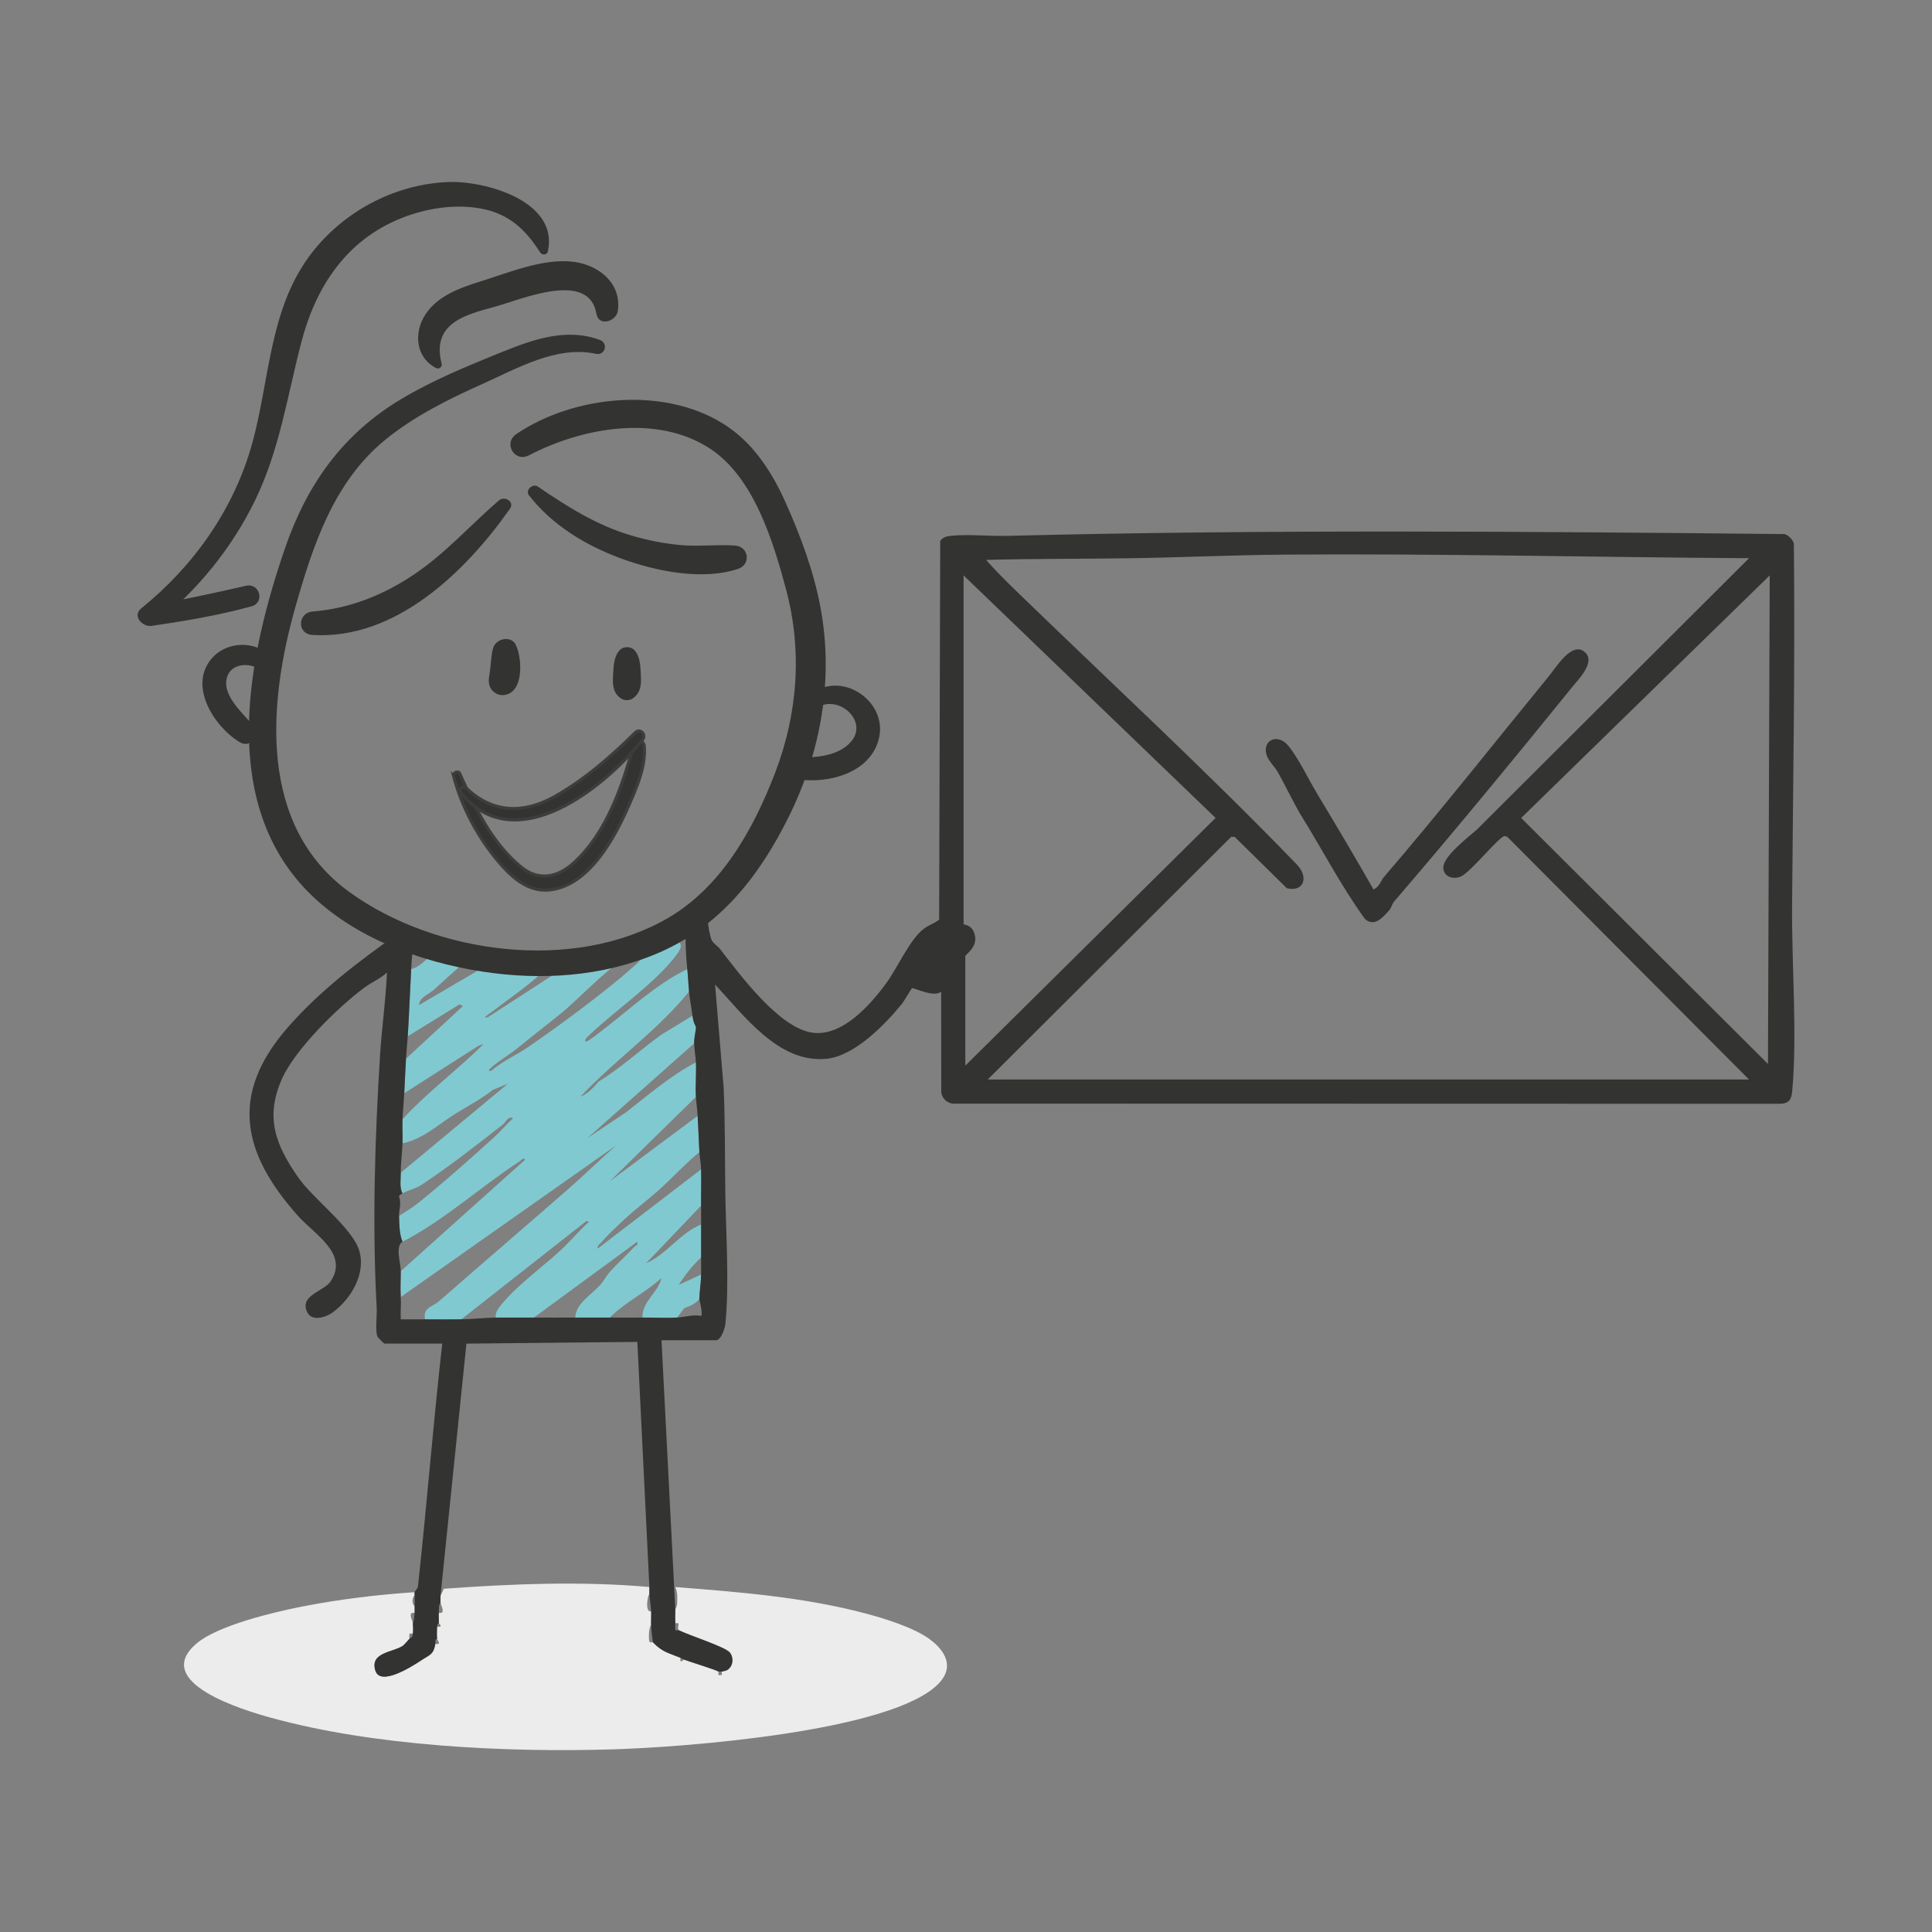
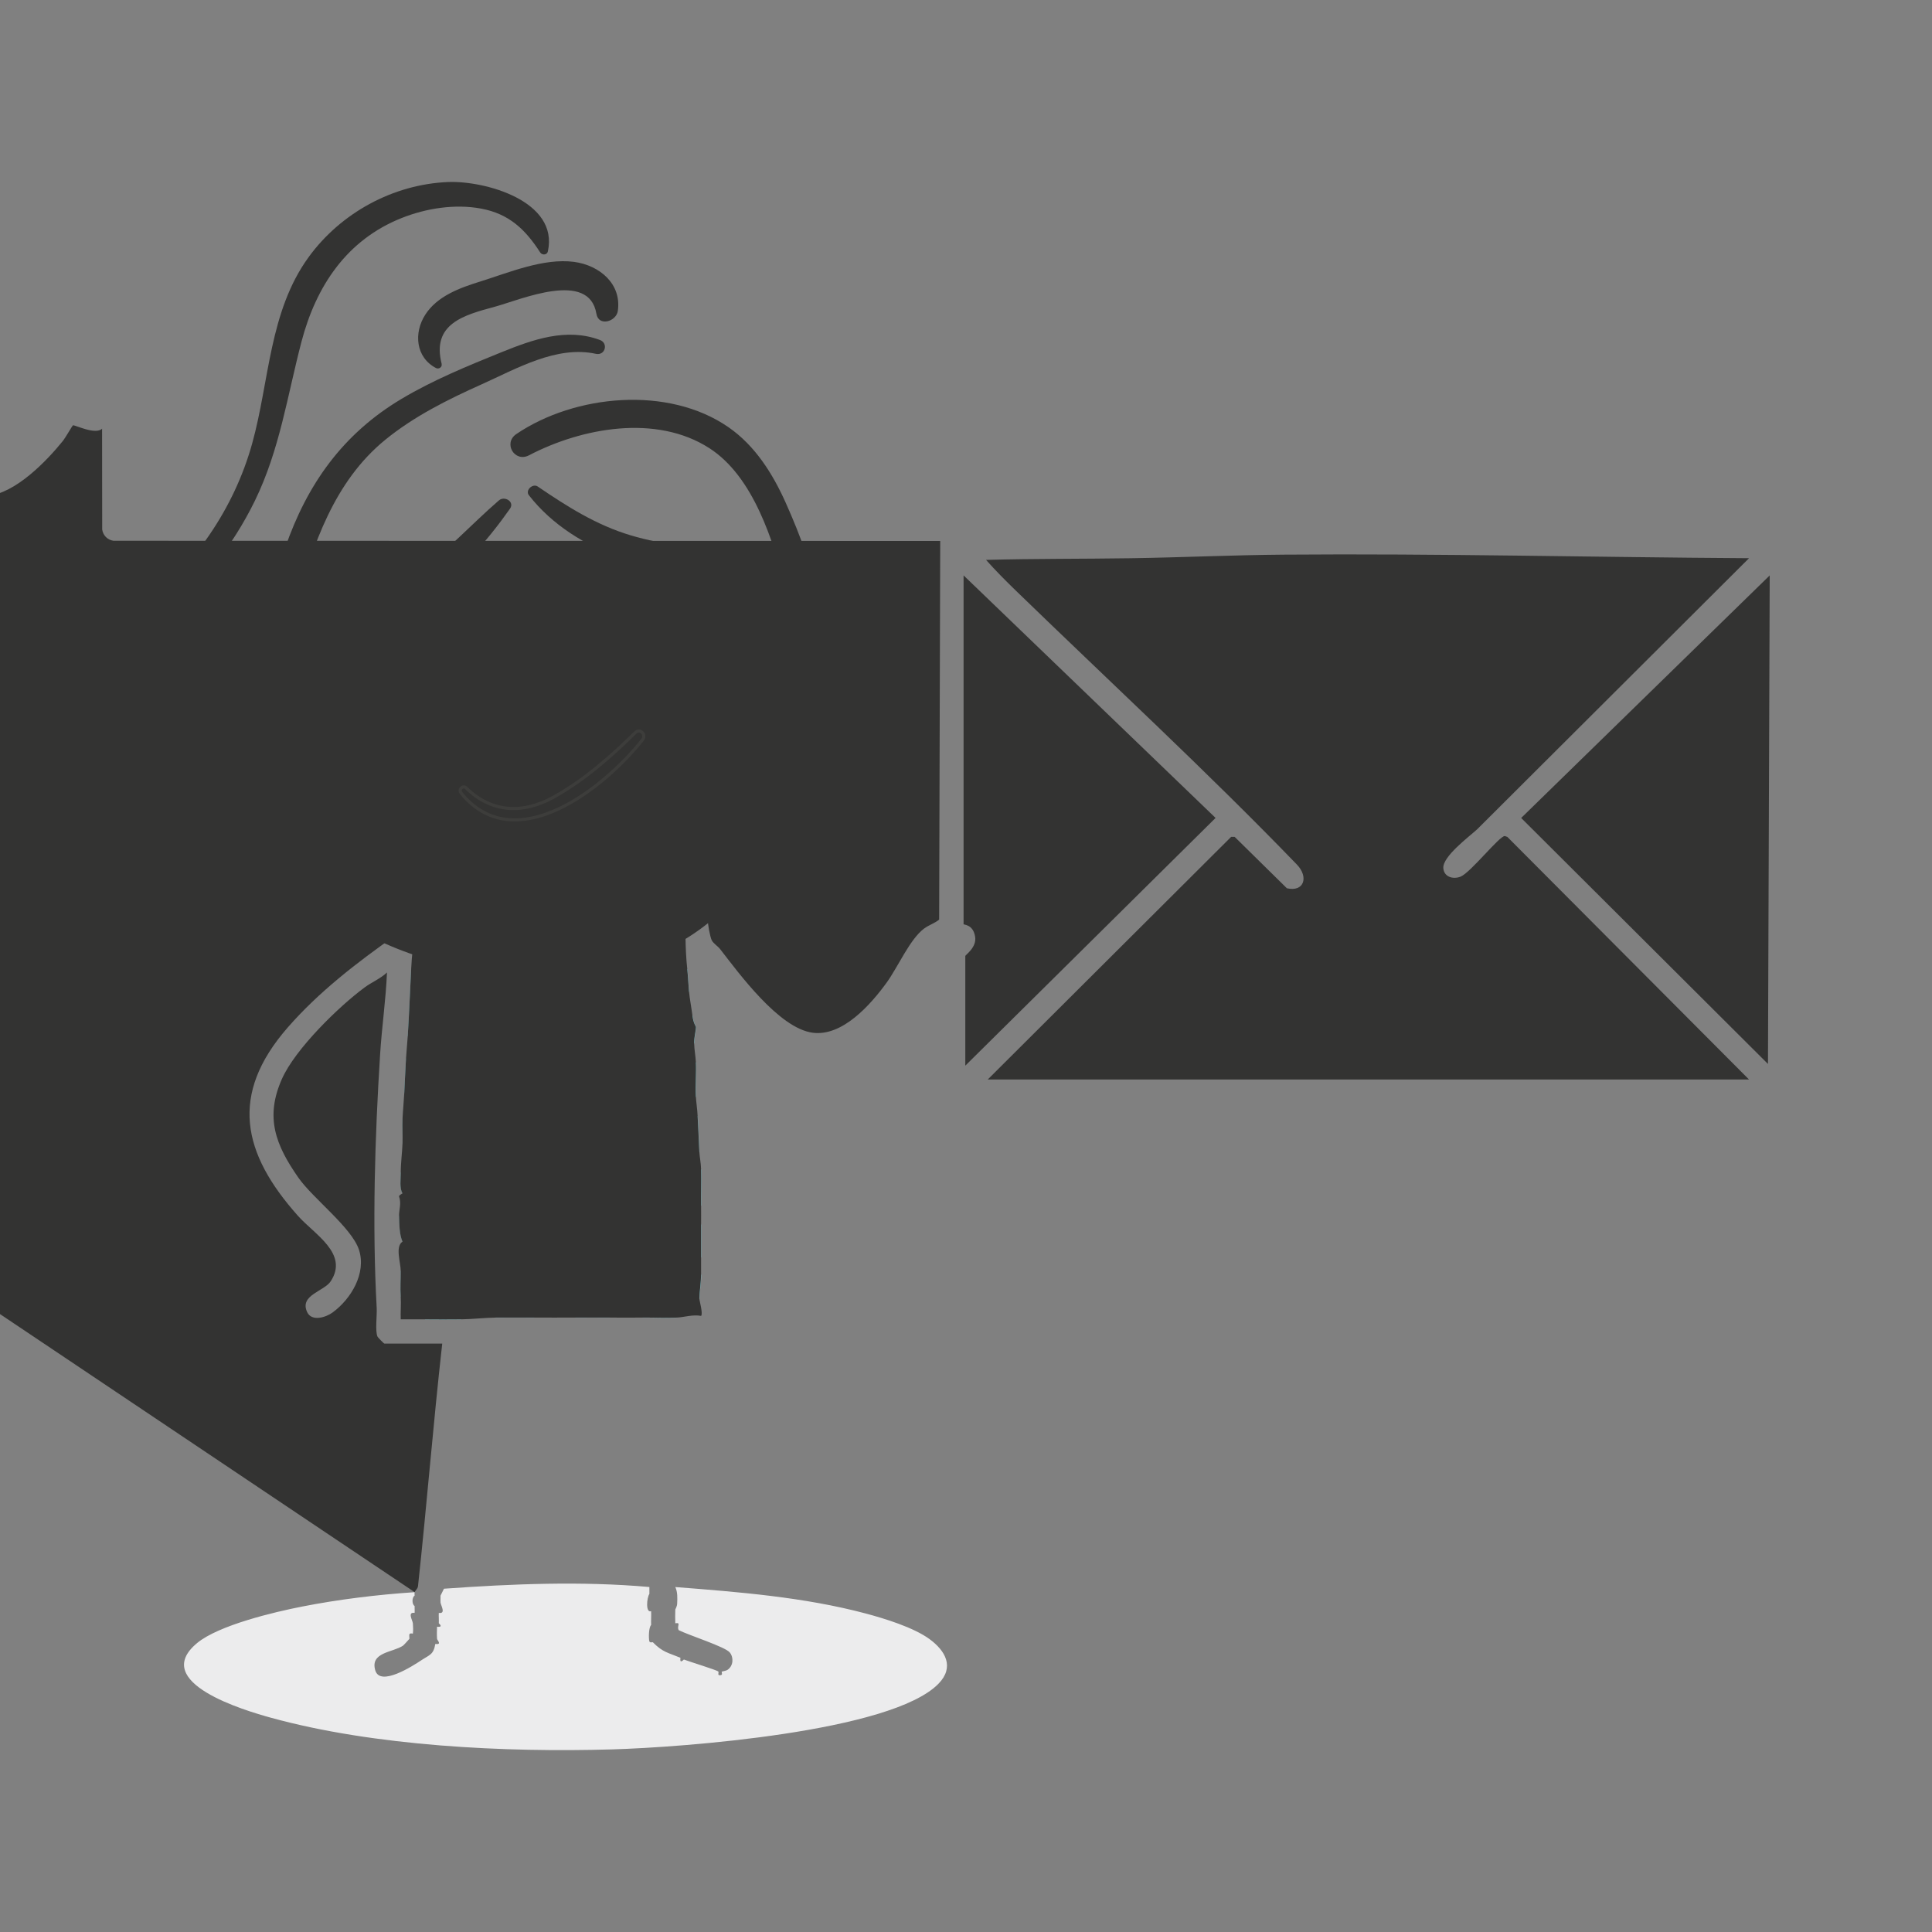
<svg xmlns="http://www.w3.org/2000/svg" id="Capa_1" data-name="Capa 1" viewBox="0 0 500 500">
  <rect x="0" y="0" width="500" height="500" fill="#808080" stroke="none" />
  <defs>
    <style>
      .cls-1 {
        fill: #81c9d0;
      }

      .cls-2, .cls-3 {
        fill: #333332;
      }

      .cls-4 {
        fill: #ececed;
      }

      .cls-3 {
        stroke: #3d3d3b;
        stroke-miterlimit: 10;
        stroke-width: .8px;
      }
    </style>
  </defs>
  <g>
    <path class="cls-4" d="M168.06,410.71c.03.59-.03,1.19,0,1.79-.67.96-1.03,4.99.45,4.47.06,1.18-.05,2.39,0,3.57-.63.64-.67,3.35-.47,4.19.13.53.84.21.91.28,2.58,2.62,3.89,2.67,7.15,4.02-.14,1.06.12,1.21.89.45,1.23.5,8.65,2.75,8.93,3.13.18.24-.44,1.15.67.9.5-.11.08-.75.23-.9.07-.07,1.05-.16,1.51-.49,1.43-1,1.61-3.12.54-4.46-1.16-1.46-10.56-4.44-13.21-5.77-.61-1.03.74-2.05-.89-1.79-.05-1.17-.04-2.4,0-3.57,0-.08.44-.72.48-1.51.06-1.43.14-2.96-.48-4.29,16.38,1.27,33.31,2.6,49.23,6.83,4.96,1.32,12.47,3.63,16.58,6.65s6.5,7.23,2.31,11.53c-12.18,12.51-66.62,16.48-84.41,17-27.71.82-61.64-.83-88.35-8.19-6.77-1.86-31.4-9.12-19.13-19.32,5.56-4.62,19.92-8.03,27.18-9.45,9.46-1.86,19.53-3.09,29.12-3.72-.05.23,0,.61,0,.89-.73.45-.72,2.26,0,2.68-.03.59.06,1.2,0,1.79-1.93-.32-.51,1.98-.45,2.68s.11,2.02,0,2.68c-1.19-.21-.91.28-.89,1.34-.29.34-1.45,1.64-1.68,1.79-2.61,1.76-8.55,1.66-7.16,6.38,1.27,4.32,9.77-1.19,11.93-2.62s3.13-1.41,3.61-4.21c1.82.22.47-.96.45-1.34-.07-.98-.04-2.13,0-3.13,1.02.16,1.25-.17.45-.89.05-.89-.05-1.79,0-2.68,1.93.32.51-1.99.45-2.68-.05-.59.03-1.2,0-1.79l.89-1.79c17.66-1.26,35.56-2,53.17-.44Z" />
    <g>
      <path class="cls-1" d="M175.66,243.63c1.19,1.2.07,2.61-.66,3.58-5.42,7.26-15.88,14.33-22.58,20.76-.31.3-1.29,1.15-.88,1.57.31.32,3.88-2.53,4.42-2.95,7.07-5.43,13.89-11.9,21.94-15.81.2,1.92.27,4.03.45,5.81-8.24,10.18-19.2,17.71-28.14,27.25,1.72-.67,3.55-2.45,4.62-3.87,5.8-3.56,10.75-8.15,16.24-12.13l8.18-5c.26,2.09.89,2.77.9,2.94.04.84-.49,2.73-.46,4.21l-27.7,24.57,10.04-6.71c5.85-4.55,11.51-9.47,18.11-12.94.14,2.96-.16,5.98,0,8.93l-22.34,21.89,22.78-16.97c.13,2.99.33,6.25.45,9.38-3.62,2.97-6.81,6.47-10.27,9.61-2.98,2.7-6.49,5.29-9.39,8.03-1.8,1.69-4.27,3.96-5.8,5.81-.42.5-1.08.72-.89,1.56l26.8-20.55c.08,3.12-.04,6.26,0,9.38l-14.29,14.97c5.39-2.37,8.81-7.86,14.29-10.06.01,2.82,0,5.66,0,8.49-2.26,2.13-4.18,4.51-5.81,7.14l5.81-2.68c-.01,2.16-.42,4.45-.45,6.25-.92,1.37-2.57,1.89-3.99,2.51l-1.82,2.41c-2.95.15-5.98-.04-8.93,0-.25-4.09,4.05-6.46,4.91-10.27-4.2,3.84-9.42,6.24-13.4,10.27-2.97.02-5.96-.03-8.93,0,.12-3.65,4.25-5.98,6.48-8.49.96-1.08,1.7-2.52,2.67-3.58,1.9-2.09,4.07-3.99,5.97-6.09.41-.45,1.2-.54.95-1.5l-26.8,19.66c-3.27.02-6.56-.04-9.83,0-.26-1.56,1.07-2.91,2-4.03,3.77-4.51,10.38-9.33,14.76-13.39,2.47-2.29,4.81-5.11,7.36-7.38l-.66-.22-32.39,25.46c-3.12.04-6.26.03-9.38,0-.62-3.1,1.94-3.23,3.59-4.67,11.18-9.78,22.55-19.51,33.71-29.27,4.15-3.63,8.12-7.56,12.28-11.17l-55.84,39.31c-.16-2.68.01-4.31,0-6.7l32.16-28.82c-.4-.7-1.01.15-1.39.4-10.24,6.67-19.4,15.18-30.33,20.82-.83-1.95-.83-4.52-.89-6.7,1.42-.86,3.44-2.12,4.69-3.13,6.38-5.1,13.8-11.67,19.88-17.19,1.71-1.55,3.21-3.35,4.91-4.92-1.19-.75-1.95,1.07-2.58,1.56-6.74,5.31-13.84,10.83-20.95,15.56-1.87,1.24-3.52,1.4-5.06,2.31-.83-1.33-.44-3.67-.45-5.36l27.7-23.01-3.81,1.55c-3.08,2.4-6.55,4.21-9.83,6.25-4.4,2.73-8.37,6.59-13.61,7.61.07-2.08-.09-4.17,0-6.25,6.48-7,14.19-12.74,20.99-19.44l-1.34.45-19.21,12.28c.15-2.99.27-5.96.45-8.93l14.74-13.63-.89-.44-13.4,8.27c.38-5.81.57-11.62.89-17.42,2.13-.37,4.07-2.74,5.81-4.02,2.43.77,5.57,1.63,8.04,2.23-2.68,2.35-5.31,4.75-7.95,7.14-1.32,1.2-3.68,1.89-3.9,4.01l16.76-9.82c4.1.77,10.98,1.34,15.19,1.34-4.43,4.05-9.44,7.41-14.2,11.04-.73.56-1.08.76.11.56l18.56-12.05c5.3-.4,10.45-1.08,15.64-2.23-4.23,2.55-11.08,9.9-15.41,13.4-3.67,2.97-7.48,5.91-11.18,8.92-2.14,1.74-4.94,3.32-6.92,5.14-.58.53-.75.78.22.67,2.83-2.49,6.52-4.07,9.52-6.13,7.91-5.42,19.98-14.33,27.11-20.68.93-.83,2.24-1.82,2.47-3.12,3.2-1.12,6.27-2.24,9.38-3.57Z" />
      <g>
-         <path class="cls-2" d="M107.31,412.05c.09-.38.8-.85.87-1.57,2.27-20.9,3.92-41.88,6.27-62.76h-14.97c-.13,0-1.68-1.57-1.78-1.8-.65-1.43-.11-5.48-.21-7.38-1.18-21.4-.47-44.23.88-65.65.44-7.07,1.49-14.14,1.78-21.22-1.64,1.58-4.01,2.56-5.75,3.85-6.76,4.99-17.99,15.96-21.43,23.69-4.44,9.97-1.65,17.11,4.25,25.57,3.72,5.34,13.84,12.94,15.69,18.69,1.94,6.03-2.03,12.68-6.83,16.2-1.72,1.26-5.41,2.44-6.59-.1-2.05-4.42,4.37-5.34,6.1-7.98,4.71-7.17-4.18-12.11-8.46-16.91-14.45-16.19-17.83-31.38-2.69-48.74,8.11-9.3,17.95-16.83,27.94-23.88-.89-.65,20.51,6.32,42.74,5.38,18.3-.78,38.14-9.57,38.1-9.38-.15.77.57,4.5.98,5.29.43.83,1.58,1.51,2.18,2.29,4.87,6.27,15.21,20.47,23.94,21.63,7.74,1.02,15.03-7.31,19.13-12.95,2.9-3.99,6.03-11.27,9.68-13.99,1.33-.99,2.71-1.35,3.92-2.33l.28-98c.81-1.11,1.83-1.24,3.11-1.36,4.46-.41,9.74.16,14.34.04,66.94-1.69,133.99-1.14,201.01-.46.94.18,2.27,1.49,2.46,2.46.34,31.26-.22,62.6-.46,93.79-.12,15.02,1.37,33.31.04,47.84-.21,2.3-.83,3.33-3.35,3.35l-213.98-.05c-1.54-.24-2.67-1.37-2.9-2.9l-.03-26.11c-1.7,1.72-7.23-1.09-7.54-.86-.19.13-2.02,3.3-2.54,3.95-4.3,5.33-12.29,13.62-19.62,14.33-12.42,1.2-21.31-11.27-28.81-19.2l2.22,26.59c.4,9.1.31,18.14.43,27.27.15,10.46,1.06,23.61.02,33.94-.12,1.18-1.11,4.24-2.46,4.24h-14.07l3.57,69.69c-.04,1.17-.05,2.4,0,3.57.03.58-.13,1.17.06,1.73.17.21.69-.02.83.05,2.65,1.33,12.05,4.31,13.21,5.77,1.07,1.34.89,3.46-.54,4.46-.46.32-1.44.42-1.51.49h-.89c-.29-.38-7.7-2.63-8.93-3.13-.2-.08-.52-.29-.89-.45-3.26-1.35-4.57-1.4-7.15-4.02-.19-1.51-.39-2.94-.45-4.47-.05-1.19.06-2.39,0-3.57-.08-1.58-.37-2.97-.45-4.47-.03-.59.03-1.19,0-1.79l-3.12-63.44-44.23.45-6.7,65.23c.03.59-.05,1.2,0,1.79-.56.84-.39,1.75-.45,2.68s.05,1.79,0,2.68c0,.05-.41.1-.45.89-.04.99-.07,2.14,0,3.13-.63.21-.37.89-.45,1.34-.48,2.79-1.43,2.76-3.61,4.21s-10.66,6.94-11.93,2.62c-1.39-4.72,4.55-4.61,7.16-6.38.23-.15,1.39-1.45,1.68-1.79.41-.48.7-.16.89-1.34.11-.66.06-1.97,0-2.68.34-.87.36-1.76.45-2.68.06-.59-.03-1.2,0-1.79.07-1.19,0-1.85,0-2.68,0-.28-.05-.66,0-.89ZM255.63,279.37h197.01l-62.54-62.78-.67-.23c-1.41,0-8.85,9.46-11.41,10.5-1.97.8-4.35.08-4.49-2.21-.19-2.99,6.53-8,8.77-10.04l70.35-70.15c-40.17-.24-80.23-1.24-120.42-.92-13.15.1-26.57.74-39.72.93-12.44.19-24.89.09-37.32.43,2.47,2.79,5.13,5.45,7.81,8.05,24.21,23.48,49.22,46.56,72.62,70.78,3.13,3.23,1.88,7.19-2.58,6.15l-13.52-13.31h-.89l-62.99,62.79ZM249.37,148.92v90.24c0,.24,2.46-.03,2.99,3.26.45,2.8-2.54,4.71-2.54,5v28.37l64.77-64.11-65.22-62.77ZM457.55,275.35l.45-126.43-64.32,62.77,63.87,63.66ZM175.66,243.63c-3.11,1.34-6.18,2.46-9.38,3.57-1.72.6-4.36.91-5.81,1.79-5.19,1.15-10.34,1.83-15.64,2.23-1.51.12-2.72.45-4.47.45-4.21,0-11.09-.57-15.19-1.34-1.33-.25-3.41-.98-4.91-1.34-2.47-.6-5.61-1.46-8.04-2.23-5.38-1.71-5.36-3.96-5.81,4.02-.32,5.8-.51,11.61-.89,17.42-.13,1.92-.33,3.85-.45,5.81-.18,2.98-.29,5.94-.45,8.93-.12,2.24-.35,4.44-.45,6.7-.09,2.09.07,4.18,0,6.25-.08,2.37-.46,5.04-.45,7.59,0,1.69-.38,4.03.45,5.36-.28.16-.86.49-.91.77.68,1.72-.03,3.65.01,5.03.06,2.18.06,4.75.89,6.7-1.94,1.3-.46,5.38-.45,7.59.01,2.39-.16,4.02,0,6.7.12,1.92-.08,3.89,0,5.81,2.08.01,4.18-.02,6.26,0,3.12.03,6.26.04,9.38,0,2.95-.04,6.21-.42,8.93-.45,3.27-.04,6.56.02,9.83,0,3.57-.03,7.15.04,10.72,0,2.97-.03,5.96.02,8.93,0,2.82-.02,5.67.04,8.49,0,2.96-.04,5.98.15,8.93,0,1.9-.1,4.14-.84,6.26-.44.55-.55-.46-4.03-.45-4.47.03-1.8.43-4.1.45-6.25,0-1.49,0-2.98,0-4.47,0-2.82.01-5.66,0-8.49,0-1.63.02-3.28,0-4.91-.04-3.12.08-6.26,0-9.38-.04-1.6-.4-3.32-.45-4.47-.12-3.13-.31-6.39-.45-9.38-.08-1.74-.37-3.49-.45-4.91-.16-2.96.14-5.97,0-8.93-.07-1.6-.4-3.13-.45-4.91-.04-1.49.5-3.37.46-4.21,0-.17-.64-.85-.9-2.94s-.7-4.31-.89-6.25c-.17-1.78-.24-3.89-.45-5.81-.28-2.63-.41-5.39-.45-8.04-.9-.28-1.3.68-1.78.89Z" />
+         <path class="cls-2" d="M107.31,412.05c.09-.38.8-.85.87-1.57,2.27-20.9,3.92-41.88,6.27-62.76h-14.97c-.13,0-1.68-1.57-1.78-1.8-.65-1.43-.11-5.48-.21-7.38-1.18-21.4-.47-44.23.88-65.65.44-7.07,1.49-14.14,1.78-21.22-1.64,1.58-4.01,2.56-5.75,3.85-6.76,4.99-17.99,15.96-21.43,23.69-4.44,9.97-1.65,17.11,4.25,25.57,3.72,5.34,13.84,12.94,15.69,18.69,1.94,6.03-2.03,12.68-6.83,16.2-1.72,1.26-5.41,2.44-6.59-.1-2.05-4.42,4.37-5.34,6.1-7.98,4.71-7.17-4.18-12.11-8.46-16.91-14.45-16.19-17.83-31.38-2.69-48.74,8.11-9.3,17.95-16.83,27.94-23.88-.89-.65,20.51,6.32,42.74,5.38,18.3-.78,38.14-9.57,38.1-9.38-.15.77.57,4.5.98,5.29.43.83,1.58,1.51,2.18,2.29,4.87,6.27,15.21,20.47,23.94,21.63,7.74,1.02,15.03-7.31,19.13-12.95,2.9-3.99,6.03-11.27,9.68-13.99,1.33-.99,2.71-1.35,3.92-2.33l.28-98l-213.98-.05c-1.54-.24-2.67-1.37-2.9-2.9l-.03-26.11c-1.7,1.72-7.23-1.09-7.54-.86-.19.13-2.02,3.3-2.54,3.95-4.3,5.33-12.29,13.62-19.62,14.33-12.42,1.2-21.31-11.27-28.81-19.2l2.22,26.59c.4,9.1.31,18.14.43,27.27.15,10.46,1.06,23.61.02,33.94-.12,1.18-1.11,4.24-2.46,4.24h-14.07l3.57,69.69c-.04,1.17-.05,2.4,0,3.57.03.58-.13,1.17.06,1.73.17.21.69-.02.83.05,2.65,1.33,12.05,4.31,13.21,5.77,1.07,1.34.89,3.46-.54,4.46-.46.32-1.44.42-1.51.49h-.89c-.29-.38-7.7-2.63-8.93-3.13-.2-.08-.52-.29-.89-.45-3.26-1.35-4.57-1.4-7.15-4.02-.19-1.51-.39-2.94-.45-4.47-.05-1.19.06-2.39,0-3.57-.08-1.58-.37-2.97-.45-4.47-.03-.59.03-1.19,0-1.79l-3.12-63.44-44.23.45-6.7,65.23c.03.59-.05,1.2,0,1.79-.56.84-.39,1.75-.45,2.68s.05,1.79,0,2.68c0,.05-.41.1-.45.89-.04.99-.07,2.14,0,3.13-.63.21-.37.89-.45,1.34-.48,2.79-1.43,2.76-3.61,4.21s-10.66,6.94-11.93,2.62c-1.39-4.72,4.55-4.61,7.16-6.38.23-.15,1.39-1.45,1.68-1.79.41-.48.7-.16.89-1.34.11-.66.06-1.97,0-2.68.34-.87.36-1.76.45-2.68.06-.59-.03-1.2,0-1.79.07-1.19,0-1.85,0-2.68,0-.28-.05-.66,0-.89ZM255.63,279.37h197.01l-62.54-62.78-.67-.23c-1.41,0-8.85,9.46-11.41,10.5-1.97.8-4.35.08-4.49-2.21-.19-2.99,6.53-8,8.77-10.04l70.35-70.15c-40.17-.24-80.23-1.24-120.42-.92-13.15.1-26.57.74-39.72.93-12.44.19-24.89.09-37.32.43,2.47,2.79,5.13,5.45,7.81,8.05,24.21,23.48,49.22,46.56,72.62,70.78,3.13,3.23,1.88,7.19-2.58,6.15l-13.52-13.31h-.89l-62.99,62.79ZM249.37,148.92v90.24c0,.24,2.46-.03,2.99,3.26.45,2.8-2.54,4.71-2.54,5v28.37l64.77-64.11-65.22-62.77ZM457.55,275.35l.45-126.43-64.32,62.77,63.87,63.66ZM175.66,243.63c-3.11,1.34-6.18,2.46-9.38,3.57-1.72.6-4.36.91-5.81,1.79-5.19,1.15-10.34,1.83-15.64,2.23-1.51.12-2.72.45-4.47.45-4.21,0-11.09-.57-15.19-1.34-1.33-.25-3.41-.98-4.91-1.34-2.47-.6-5.61-1.46-8.04-2.23-5.38-1.71-5.36-3.96-5.81,4.02-.32,5.8-.51,11.61-.89,17.42-.13,1.92-.33,3.85-.45,5.81-.18,2.98-.29,5.94-.45,8.93-.12,2.24-.35,4.44-.45,6.7-.09,2.09.07,4.18,0,6.25-.08,2.37-.46,5.04-.45,7.59,0,1.69-.38,4.03.45,5.36-.28.16-.86.49-.91.77.68,1.72-.03,3.65.01,5.03.06,2.18.06,4.75.89,6.7-1.94,1.3-.46,5.38-.45,7.59.01,2.39-.16,4.02,0,6.7.12,1.92-.08,3.89,0,5.81,2.08.01,4.18-.02,6.26,0,3.12.03,6.26.04,9.38,0,2.95-.04,6.21-.42,8.93-.45,3.27-.04,6.56.02,9.83,0,3.57-.03,7.15.04,10.72,0,2.97-.03,5.96.02,8.93,0,2.82-.02,5.67.04,8.49,0,2.96-.04,5.98.15,8.93,0,1.9-.1,4.14-.84,6.26-.44.55-.55-.46-4.03-.45-4.47.03-1.8.43-4.1.45-6.25,0-1.49,0-2.98,0-4.47,0-2.82.01-5.66,0-8.49,0-1.63.02-3.28,0-4.91-.04-3.12.08-6.26,0-9.38-.04-1.6-.4-3.32-.45-4.47-.12-3.13-.31-6.39-.45-9.38-.08-1.74-.37-3.49-.45-4.91-.16-2.96.14-5.97,0-8.93-.07-1.6-.4-3.13-.45-4.91-.04-1.49.5-3.37.46-4.21,0-.17-.64-.85-.9-2.94s-.7-4.31-.89-6.25c-.17-1.78-.24-3.89-.45-5.81-.28-2.63-.41-5.39-.45-8.04-.9-.28-1.3.68-1.78.89Z" />
        <path class="cls-2" d="M410.07,168.71c3.08,2.49-1.55,7.08-3.27,9.2-15.1,18.65-30.51,37.37-46,55.4-.58.68-.69,1.62-1.29,2.29-1.66,1.86-3.86,4.41-6.28,2.22-6.31-8.74-11.23-18.38-16.87-27.38-2.02-3.54-3.83-7.37-5.71-10.7-.56-1-2.24-2.73-2.75-4.05-1.54-3.97,2.71-6.27,5.65-2.53,2.78,3.54,5.14,8.64,7.39,12.36,4.93,8.16,9.8,16.41,14.53,24.68,1.67-.82,1.82-2.2,2.64-3.17,14.34-16.67,28.66-34.84,42.7-51.99,1.93-2.36,5.93-9.04,9.26-6.36Z" />
      </g>
    </g>
  </g>
  <g>
    <path class="cls-2" d="M117.39,200.87c2.08,7.91,6.17,15.63,11.42,21.89,3.4,4.06,7.7,8.14,13.41,7.55,10.3-1.07,16.92-13.66,20.57-21.99,2.02-4.62,4.44-10.16,3.94-15.31-.14-1.44-2.23-1.88-2.67-.34-3.05,10.83-7,22.83-15.57,30.64-4.15,3.78-9.08,4.83-13.64,1.07-7.64-6.29-11.92-15.34-15.86-24.16-.4-.89-1.82-.25-1.59.66" />
-     <path class="cls-3" d="M117.39,200.87c2.08,7.91,6.17,15.63,11.42,21.89,3.4,4.06,7.7,8.14,13.41,7.55,10.3-1.07,16.92-13.66,20.57-21.99,2.02-4.62,4.44-10.16,3.94-15.31-.14-1.44-2.23-1.88-2.67-.34-3.05,10.83-7,22.83-15.57,30.64-4.15,3.78-9.08,4.83-13.64,1.07-7.64-6.29-11.92-15.34-15.86-24.16-.4-.89-1.82-.25-1.59.66Z" />
    <path class="cls-2" d="M119.32,205.23c13.95,17.21,37.19-1.4,46.98-13.8,1.04-1.32-.65-3.06-1.89-1.83-6.34,6.25-13.18,12.25-20.99,16.62-7.97,4.46-16.05,4.24-22.78-2.29-.86-.83-2.05.4-1.32,1.3" />
    <path class="cls-3" d="M119.32,205.23c13.95,17.21,37.19-1.4,46.98-13.8,1.04-1.32-.65-3.06-1.89-1.83-6.34,6.25-13.18,12.25-20.99,16.62-7.97,4.46-16.05,4.24-22.78-2.29-.86-.83-2.05.4-1.32,1.3Z" />
    <path class="cls-2" d="M155.21,87.97c-8.64-3.22-17.33-.09-25.47,3.2-8.8,3.56-17.66,7.19-25.83,12.06-15.19,9.05-24.47,22.12-30.16,38.68-9.41,27.39-17.03,64.01,4.84,87.7,11.58,12.55,29.67,19.28,46.21,21.83,15.14,2.34,30.9,1.35,45.12-4.62,16.25-6.82,26.51-19.94,34.19-35.4,8.34-16.82,11.69-35.6,8.24-54.15-1.73-9.33-5.15-18.54-9.02-27.19-3.37-7.51-7.9-14.72-14.76-19.49-15.59-10.84-39.77-8.52-54.94,1.74-3.48,2.35-.45,7.45,3.28,5.5,13.6-7.11,32.93-10.73,46.71-1.82,11.42,7.39,16.44,23.97,19.78,36.4,4.29,15.94,3.08,32.34-2.84,47.7-5.63,14.6-13.91,29.52-27.83,37.56-24.31,14.02-59.86,9.32-82.13-6.68-23.86-17.13-21.26-48.94-14.12-74.01,4.55-15.97,9.93-32.34,23.27-43.2,7.44-6.06,16.2-10.42,24.91-14.32,9-4.04,19.39-10.11,29.56-7.89,2.39.52,3.3-2.74,1.03-3.59" />
    <path class="cls-2" d="M212.35,182.68c5.32-2.33,12.17,4.07,8,9.14-3.41,4.15-10.19,4.39-15.09,4.15-3.09-.14-3.82,4.56-.78,5.32,8.42,2.1,21.13-.74,23.08-10.63,1.82-9.26-9.43-16.88-17.22-11.35-2.14,1.51-.33,4.4,2.01,3.37" />
    <path class="cls-2" d="M71.51,172.11c-2.97-6.24-11.98-6.86-16.49-1.96-6.53,7.1.34,17.91,7.04,21.94,2.86,1.72,5.31-2.03,3.41-4.36-2.64-3.24-8.56-8.11-6.52-12.99,1.44-3.46,7-3.33,9.09-.61,1.52,1.98,4.58.33,3.47-2.01" />
    <path class="cls-2" d="M114.3,94.16c-2.63-10.36,5.69-12.6,13.8-14.79,6.67-1.81,24.37-9.55,26.25,1.84.56,3.38,5.13,2.03,5.54-.73,1.03-7.06-4.78-11.85-11.35-12.71-7.9-1.03-16.88,2.79-24.33,5.11-5.21,1.62-11.03,3.73-14.14,8.54-3.05,4.73-2.5,11.08,2.77,13.83.74.38,1.66-.25,1.45-1.09" />
    <path class="cls-2" d="M141.78,65.1c2.92-13.1-16.34-18.39-25.85-17.99-14.18.59-27.71,7.97-36.04,19.41-10.25,14.08-10.13,32.05-14.62,48.23-4.71,16.98-15.07,31.68-28.72,42.7-2.41,1.95.33,4.87,2.67,4.53,8.7-1.27,17.41-2.73,25.89-5.07,3.5-.96,2.1-6.11-1.42-5.31-8.6,1.94-17.14,3.88-25.88,5.13.89,1.51,1.78,3.02,2.67,4.53,10.69-8.58,19.53-19.41,25.53-31.76,6.4-13.18,8.34-27.03,12.01-41.05,3.77-14.38,11.69-26.37,25.94-32.03,6.34-2.52,13.77-3.69,20.52-2.44,7.28,1.35,11.5,5.41,15.34,11.38.47.72,1.76.66,1.96-.27" />
    <path class="cls-2" d="M136.88,128.17c6.05,7.76,14.62,12.94,23.76,16.33,8.92,3.3,21.1,5.83,30.38,2.72,3.38-1.13,2.8-5.75-.75-6.02-4.67-.36-9.37.31-14.07-.13-4.37-.4-8.75-1.26-12.95-2.52-8.9-2.65-16.48-7.46-24.08-12.64-1.29-.88-3.31.95-2.29,2.26" />
    <path class="cls-2" d="M129.11,129.51c-7.41,6.4-13.85,13.73-22.03,19.21-7.92,5.31-16.62,8.78-26.17,9.54-3.92.31-4.11,5.81-.08,6.06,21.5,1.36,39.68-16.35,51.16-32.68,1.26-1.8-1.42-3.39-2.87-2.14" />
    <path class="cls-2" d="M127.63,167.69c-.58,2-.55,4.25-.88,6.32-.22,1.37-.52,2.83.24,4.1.71,1.21,2.03,1.92,3.41,1.77,5.26-.56,4.76-9.57,3.09-12.99-1.23-2.53-5.15-1.64-5.86.8" />
    <path class="cls-2" d="M160.37,168.27c-1.55,1.71-1.56,4.07-1.7,6.28-.15,2.44-.14,4.82,2.13,6.27.81.52,2.1.51,2.9-.03,2.23-1.49,2.29-3.79,2.14-6.24-.13-2.23-.11-4.61-1.69-6.33-.94-1.01-2.87-.97-3.78.04" />
  </g>
</svg>